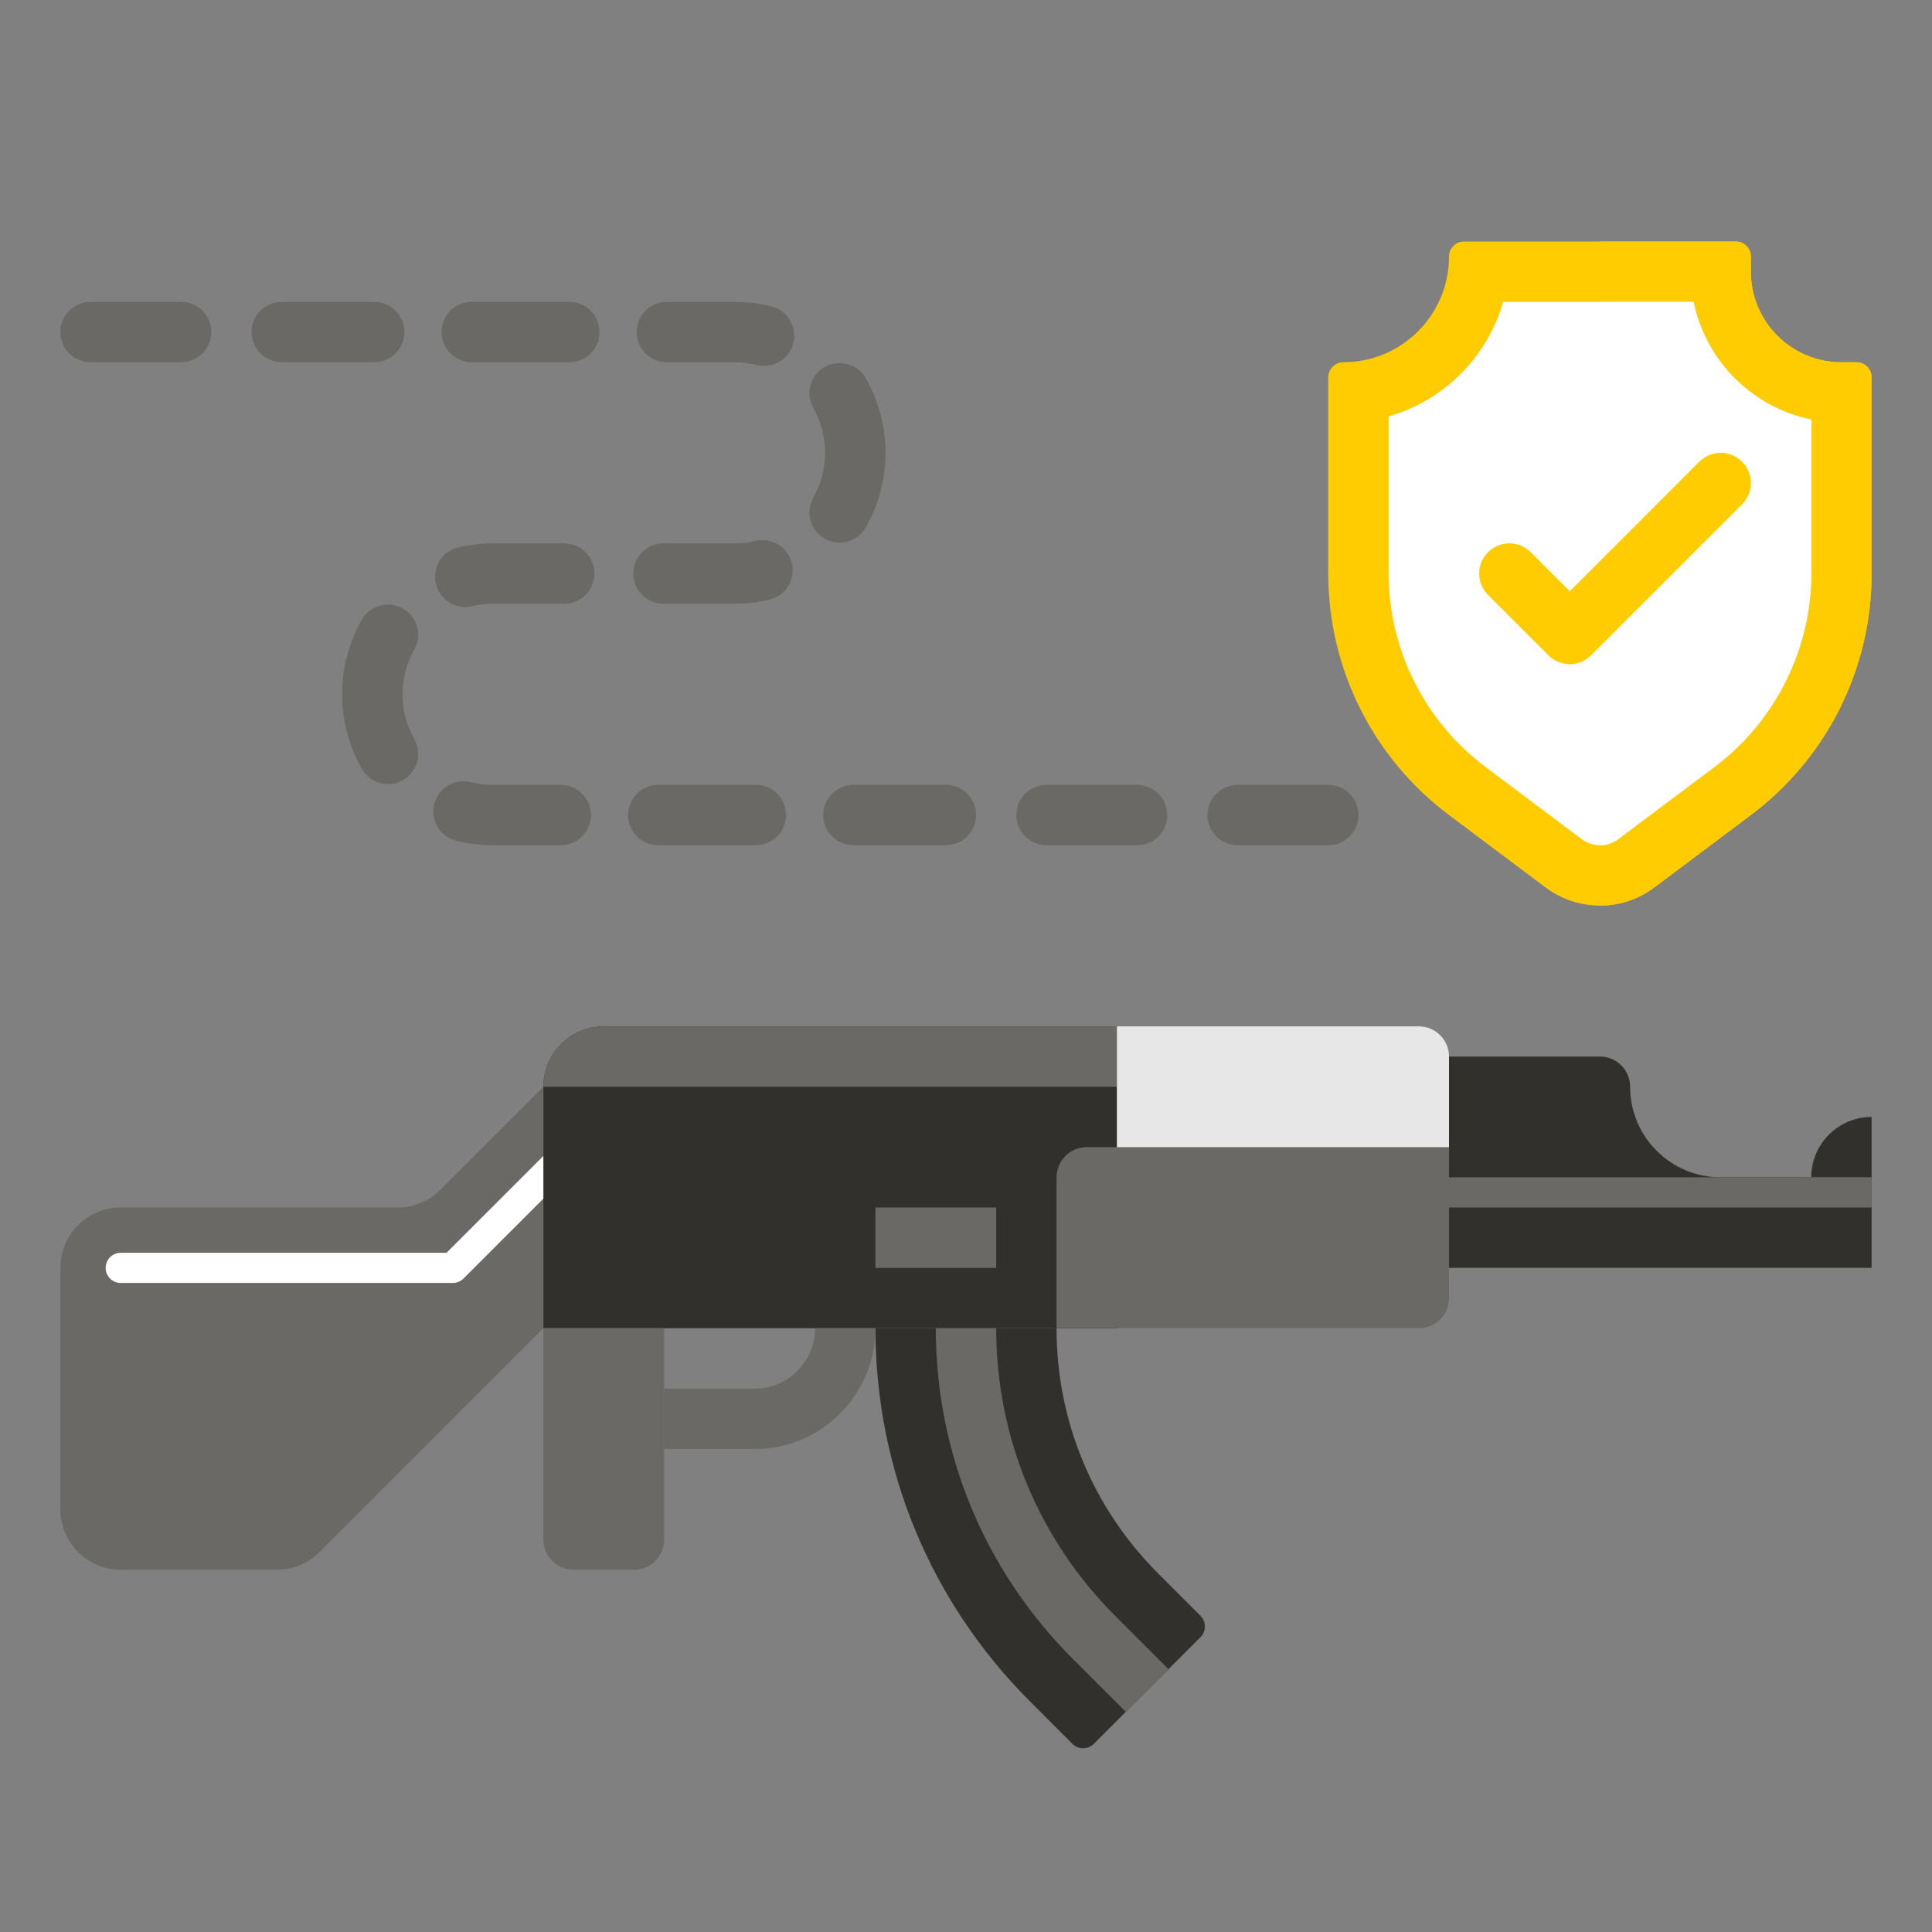
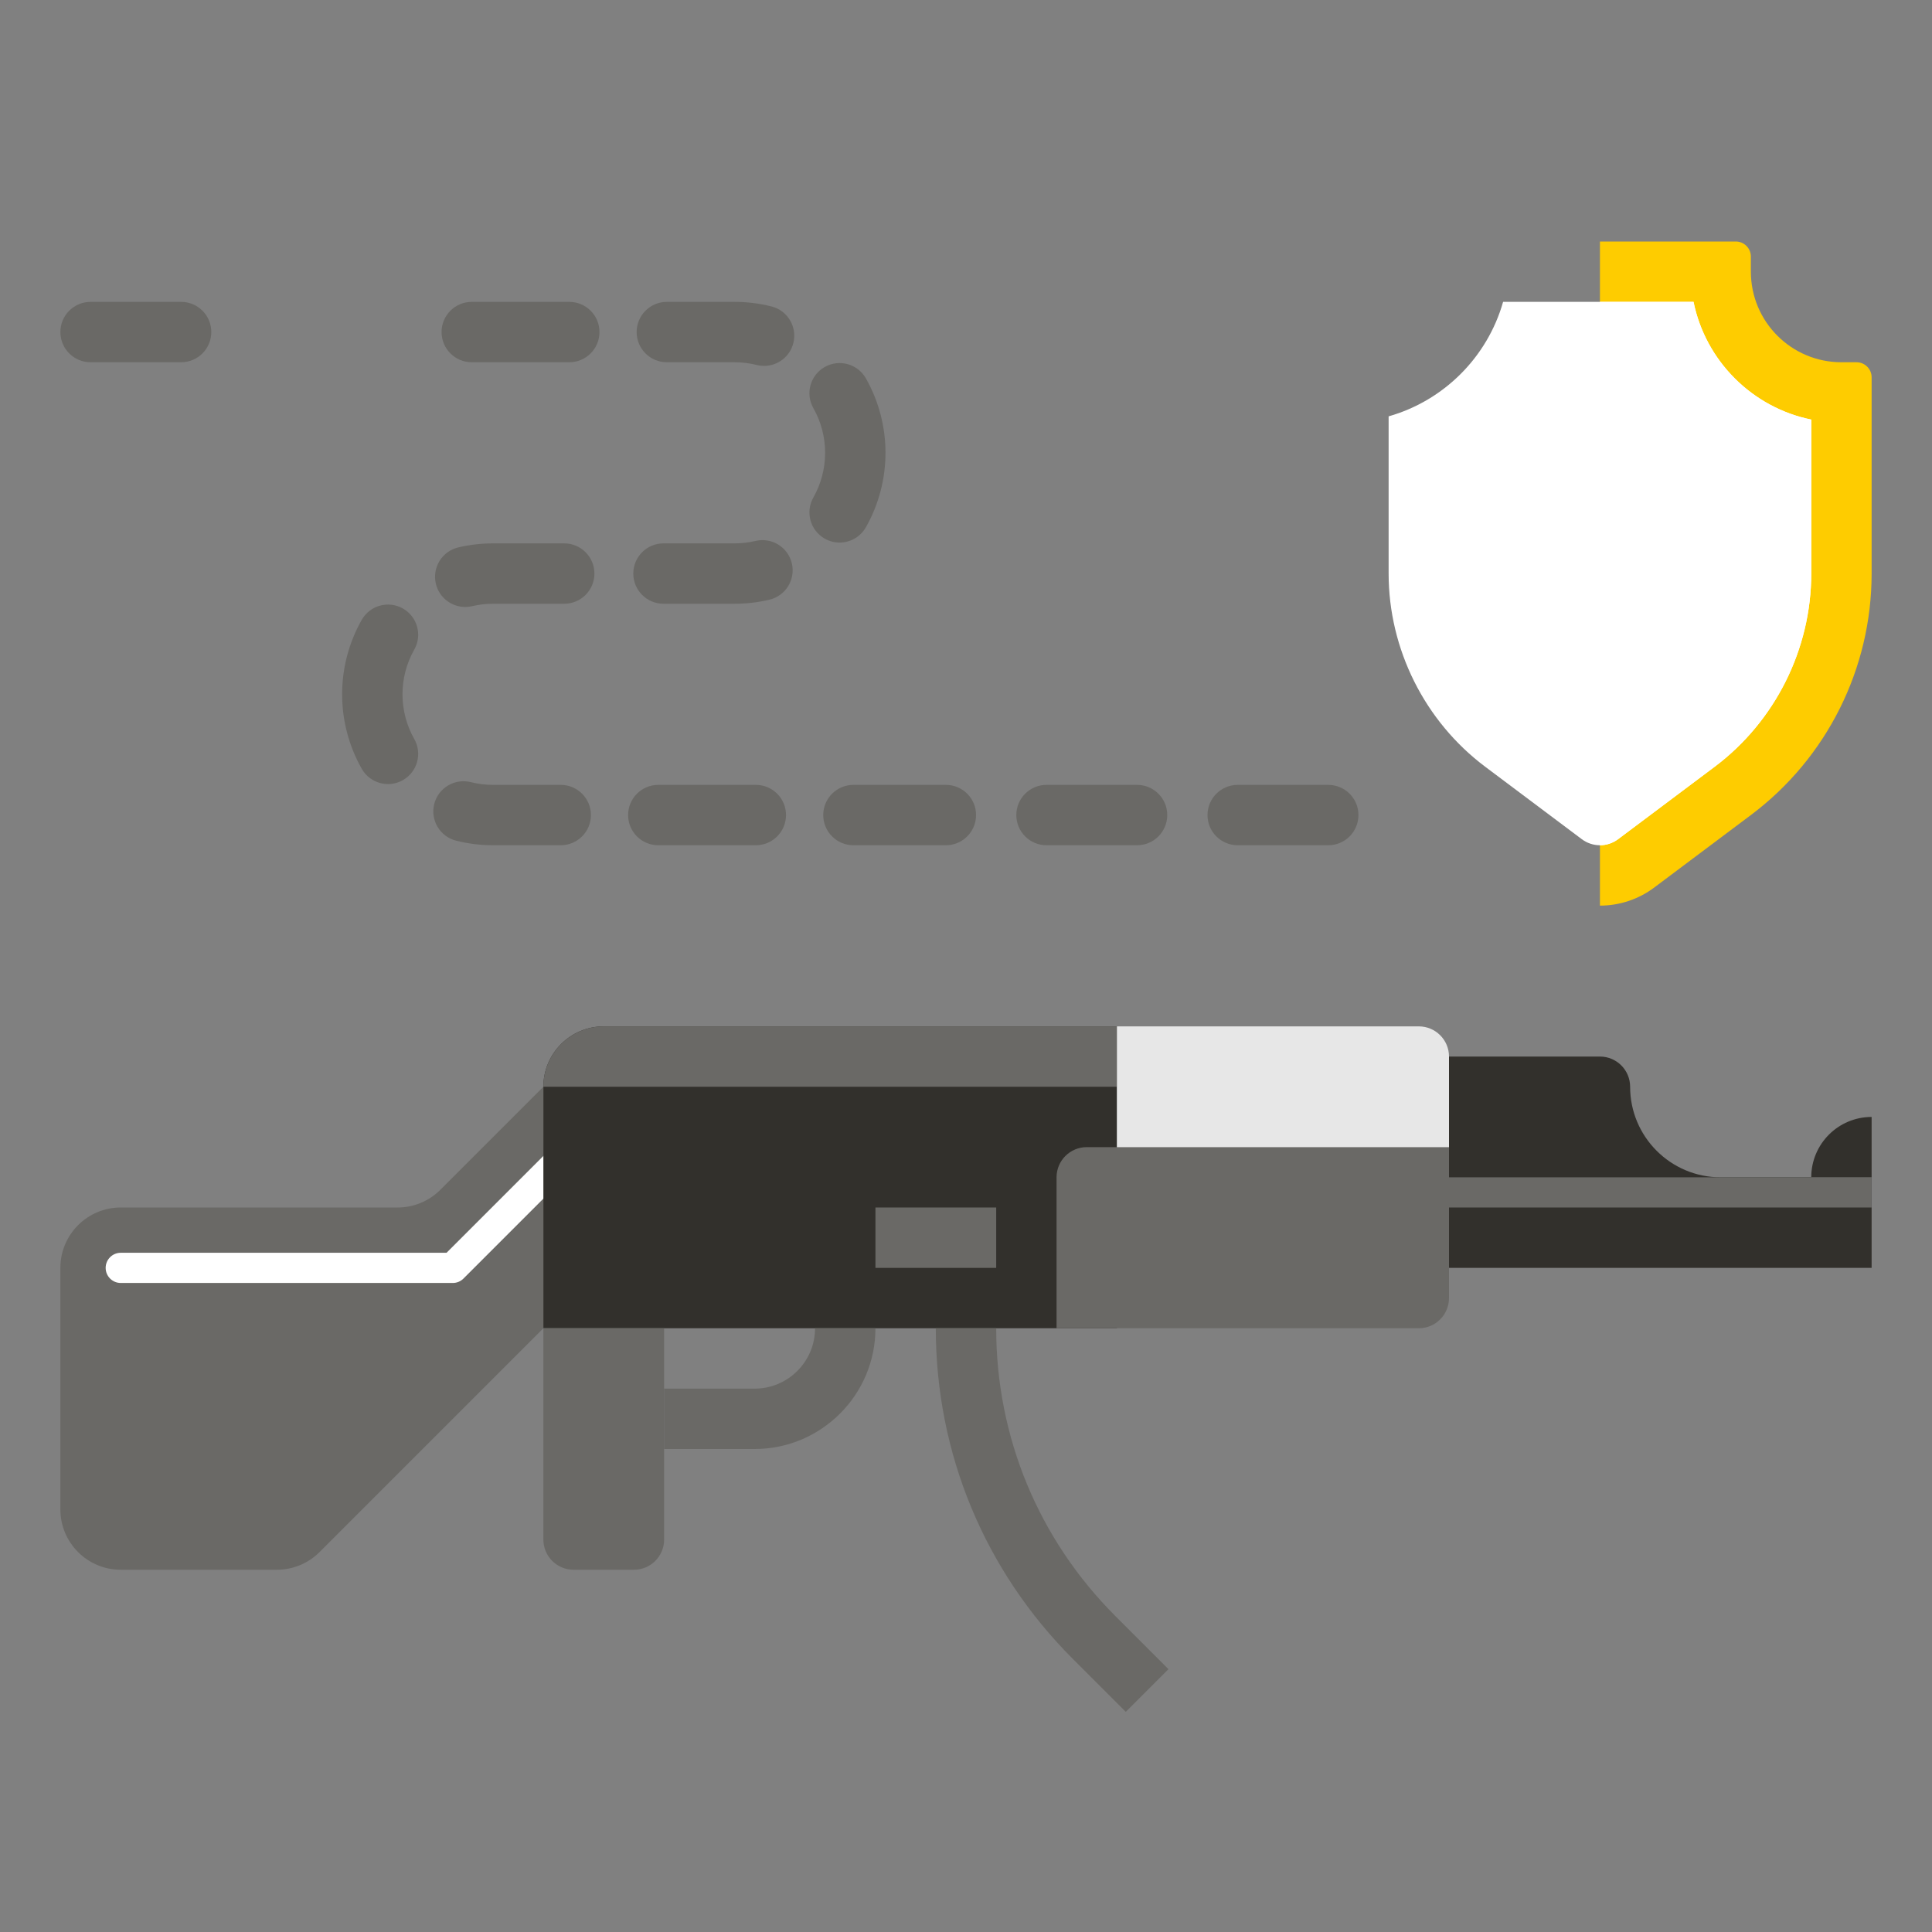
<svg xmlns="http://www.w3.org/2000/svg" width="124" height="124" viewBox="0 0 124 124" fill="none">
  <rect x="0" y="0" width="124" height="124" fill="#808080" stroke="none" />
  <path d="M28.26 76.365L34.875 69.75V85.25L20.51 99.615C19.783 100.342 18.798 100.75 17.77 100.75H7.75C5.61 100.75 3.875 99.015 3.875 96.875V81.375C3.875 79.235 5.61 77.5 7.75 77.5H25.52C26.548 77.5 27.533 77.092 28.26 76.365V76.365Z" fill="#6A6966" />
  <path d="M29.062 82.344H7.75C7.215 82.344 6.781 81.91 6.781 81.375C6.781 80.84 7.215 80.406 7.75 80.406H28.661L36.127 72.94C36.506 72.562 37.119 72.562 37.497 72.94C37.876 73.318 37.876 73.932 37.497 74.31L29.747 82.06C29.566 82.242 29.32 82.344 29.062 82.344Z" fill="white" />
  <path d="M71.688 85.25H34.875V69.75C34.875 67.61 36.61 65.875 38.75 65.875H71.688V85.25Z" fill="#32302C" />
  <path d="M71.688 69.75H34.875C34.875 67.61 36.61 65.875 38.75 65.875H71.688V69.75Z" fill="#6A6966" />
  <path d="M56.188 77.5H63.938V81.375H56.188V77.5Z" fill="#6A6966" />
  <path d="M34.875 85.25V98.812C34.875 99.882 35.742 100.75 36.812 100.75H40.688C41.758 100.75 42.625 99.882 42.625 98.812V85.25H34.875Z" fill="#6A6966" />
-   <path d="M70.2 111.925C69.822 112.303 69.208 112.303 68.83 111.925L66.11 109.205C59.711 102.806 56.188 94.299 56.188 85.25L67.812 85.25C67.812 91.194 70.127 96.782 74.33 100.985L77.05 103.705C77.428 104.083 77.428 104.697 77.05 105.075L70.2 111.925Z" fill="#32302C" />
  <path d="M72.255 109.87L68.85 106.465C63.183 100.798 60.062 93.264 60.062 85.25H63.938C63.938 92.229 66.655 98.79 71.59 103.725L74.995 107.13L72.255 109.87Z" fill="#6A6966" />
  <path d="M48.438 93H42.625V89.125H48.438C50.574 89.125 52.312 87.387 52.312 85.25H56.188C56.188 89.523 52.711 93 48.438 93Z" fill="#6A6966" />
  <path d="M91.062 85.25H67.812V75.562C67.812 74.493 68.68 73.625 69.75 73.625H93V83.312C93 84.382 92.133 85.25 91.062 85.25Z" fill="#6A6966" />
  <path d="M91.062 65.875H71.688V73.625H93V67.812C93 66.743 92.133 65.875 91.062 65.875Z" fill="#E7E7E7" />
  <path d="M104.625 69.75C104.625 68.68 103.757 67.812 102.688 67.812H93V81.375H120.125V75.562H110.438C107.227 75.562 104.625 72.96 104.625 69.75Z" fill="#32302C" />
  <path d="M120.125 75.562H116.25C116.25 73.422 117.985 71.688 120.125 71.688V75.562Z" fill="#32302C" />
  <path d="M93 75.562H120.125V77.5H93V75.562Z" fill="#6A6966" />
  <path d="M35.99 50.375H31.646C31.163 50.375 30.683 50.316 30.221 50.2C29.183 49.939 28.131 50.568 27.869 51.605C27.608 52.643 28.237 53.696 29.275 53.957C30.046 54.151 30.844 54.25 31.646 54.25H35.99C37.059 54.25 37.927 53.382 37.927 52.312C37.927 51.242 37.06 50.375 35.99 50.375V50.375Z" fill="#6A6966" />
  <path d="M48.511 50.375H42.25C41.18 50.375 40.313 51.242 40.313 52.312C40.313 53.383 41.18 54.25 42.25 54.25H48.511C49.581 54.25 50.448 53.383 50.448 52.312C50.448 51.242 49.581 50.375 48.511 50.375Z" fill="#6A6966" />
  <path d="M53.887 34.823C54.561 34.823 55.217 34.471 55.573 33.843C56.398 32.392 56.833 30.739 56.833 29.062C56.833 27.386 56.398 25.733 55.573 24.282C55.045 23.352 53.862 23.026 52.931 23.555C52.001 24.084 51.675 25.266 52.204 26.197C52.698 27.065 52.958 28.056 52.958 29.063C52.958 30.07 52.697 31.061 52.204 31.929C51.675 32.859 52.001 34.042 52.932 34.57C53.234 34.742 53.563 34.823 53.887 34.823V34.823Z" fill="#6A6966" />
  <path d="M36.214 34.875H31.646C30.893 34.875 30.142 34.962 29.415 35.133C28.374 35.379 27.729 36.422 27.974 37.464C28.184 38.356 28.98 38.957 29.858 38.957C30.005 38.957 30.155 38.94 30.304 38.905C30.741 38.802 31.192 38.75 31.646 38.75H36.214C37.284 38.75 38.151 37.883 38.151 36.813C38.151 35.743 37.284 34.875 36.214 34.875Z" fill="#6A6966" />
  <path d="M48.491 34.719C48.054 34.822 47.601 34.875 47.146 34.875H42.584C41.514 34.875 40.646 35.742 40.646 36.812C40.646 37.883 41.514 38.75 42.584 38.75H47.146C47.902 38.75 48.654 38.663 49.383 38.49C50.425 38.243 51.069 37.2 50.823 36.158C50.576 35.117 49.532 34.472 48.491 34.719V34.719Z" fill="#6A6966" />
  <path d="M25.86 39.055C24.929 38.526 23.747 38.852 23.218 39.782C22.394 41.233 21.958 42.886 21.958 44.562C21.958 46.239 22.394 47.892 23.218 49.342C23.575 49.971 24.23 50.323 24.905 50.323C25.229 50.323 25.558 50.242 25.86 50.07C26.79 49.541 27.116 48.358 26.587 47.428C26.094 46.56 25.833 45.569 25.833 44.562C25.833 43.556 26.094 42.565 26.587 41.696C27.116 40.766 26.79 39.584 25.86 39.055Z" fill="#6A6966" />
-   <path d="M24.017 23.25C25.087 23.25 25.954 22.383 25.954 21.312C25.954 20.242 25.087 19.375 24.017 19.375H18.083C17.014 19.375 16.146 20.242 16.146 21.312C16.146 22.383 17.014 23.25 18.083 23.25H24.017Z" fill="#6A6966" />
  <path d="M36.538 19.375H30.278C29.208 19.375 28.34 20.242 28.34 21.312C28.34 22.383 29.208 23.25 30.278 23.25H36.538C37.608 23.25 38.476 22.383 38.476 21.312C38.476 20.242 37.608 19.375 36.538 19.375Z" fill="#6A6966" />
  <path d="M49.512 19.667C48.742 19.473 47.946 19.375 47.146 19.375H42.799C41.729 19.375 40.861 20.242 40.861 21.312C40.861 22.383 41.729 23.25 42.799 23.25H47.146C47.628 23.25 48.106 23.309 48.568 23.425C48.727 23.465 48.886 23.484 49.042 23.484C49.909 23.484 50.699 22.897 50.919 22.018C51.18 20.98 50.55 19.927 49.512 19.667Z" fill="#6A6966" />
  <path d="M60.708 50.375H54.775C53.705 50.375 52.837 51.242 52.837 52.312C52.837 53.383 53.705 54.25 54.775 54.25H60.708C61.778 54.25 62.646 53.383 62.646 52.312C62.646 51.242 61.778 50.375 60.708 50.375V50.375Z" fill="#6A6966" />
  <path d="M72.979 50.375H67.167C66.097 50.375 65.229 51.242 65.229 52.312C65.229 53.383 66.097 54.25 67.167 54.25H72.979C74.049 54.25 74.917 53.383 74.917 52.312C74.917 51.242 74.049 50.375 72.979 50.375Z" fill="#6A6966" />
  <path d="M11.625 19.375H5.812C4.743 19.375 3.875 20.242 3.875 21.312C3.875 22.383 4.743 23.25 5.812 23.25H11.625C12.695 23.25 13.562 22.383 13.562 21.312C13.562 20.242 12.695 19.375 11.625 19.375Z" fill="#6A6966" />
  <path d="M85.25 50.375H79.438C78.368 50.375 77.5 51.242 77.5 52.312C77.5 53.383 78.368 54.25 79.438 54.25H85.25C86.32 54.25 87.188 53.383 87.188 52.312C87.188 51.242 86.32 50.375 85.25 50.375Z" fill="#6A6966" />
-   <path d="M111.406 15.5H93.969C93.434 15.5 93 15.934 93 16.469C93 20.214 89.964 23.25 86.219 23.25C85.684 23.25 85.25 23.684 85.25 24.219V36.812C85.25 42.911 88.121 48.654 93 52.312L99.2 56.962C100.206 57.717 101.43 58.125 102.688 58.125C103.945 58.125 105.169 57.717 106.175 56.962L112.375 52.312C117.254 48.654 120.125 42.911 120.125 36.812V24.219C120.125 23.684 119.691 23.25 119.156 23.25H118.188C114.977 23.25 112.375 20.648 112.375 17.438V16.469C112.375 15.934 111.941 15.5 111.406 15.5Z" fill="#FECC00" />
  <path d="M119.156 23.25H118.188C114.977 23.25 112.375 20.648 112.375 17.438V16.469C112.375 15.934 111.941 15.5 111.406 15.5H102.688V58.125C103.945 58.125 105.169 57.717 106.175 56.962L112.375 52.312C117.254 48.654 120.125 42.911 120.125 36.812V24.219C120.125 23.684 119.691 23.25 119.156 23.25Z" fill="#FECC00" />
  <path d="M102.688 54.25C102.271 54.25 101.858 54.112 101.525 53.862L95.325 49.212C91.443 46.301 89.125 41.665 89.125 36.812V26.722C92.669 25.716 95.467 22.919 96.472 19.375H108.695C109.467 23.165 112.46 26.158 116.25 26.93V36.812C116.25 41.665 113.932 46.301 110.05 49.212L103.85 53.862C103.517 54.112 103.104 54.25 102.688 54.25V54.25Z" fill="white" />
  <path d="M116.25 26.93C112.46 26.158 109.467 23.165 108.695 19.375H102.688V54.25C103.104 54.25 103.517 54.112 103.85 53.862L110.05 49.212C113.932 46.301 116.25 41.665 116.25 36.812V26.93Z" fill="white" />
-   <path d="M100.75 42.625C100.254 42.625 99.758 42.436 99.38 42.058L95.505 38.183C94.748 37.426 94.748 36.199 95.505 35.443C96.261 34.686 97.488 34.686 98.245 35.443L100.75 37.948L109.067 29.63C109.824 28.874 111.051 28.874 111.807 29.63C112.564 30.387 112.564 31.613 111.807 32.37L102.12 42.058C101.742 42.436 101.246 42.625 100.75 42.625Z" fill="#FECC00" />
</svg>